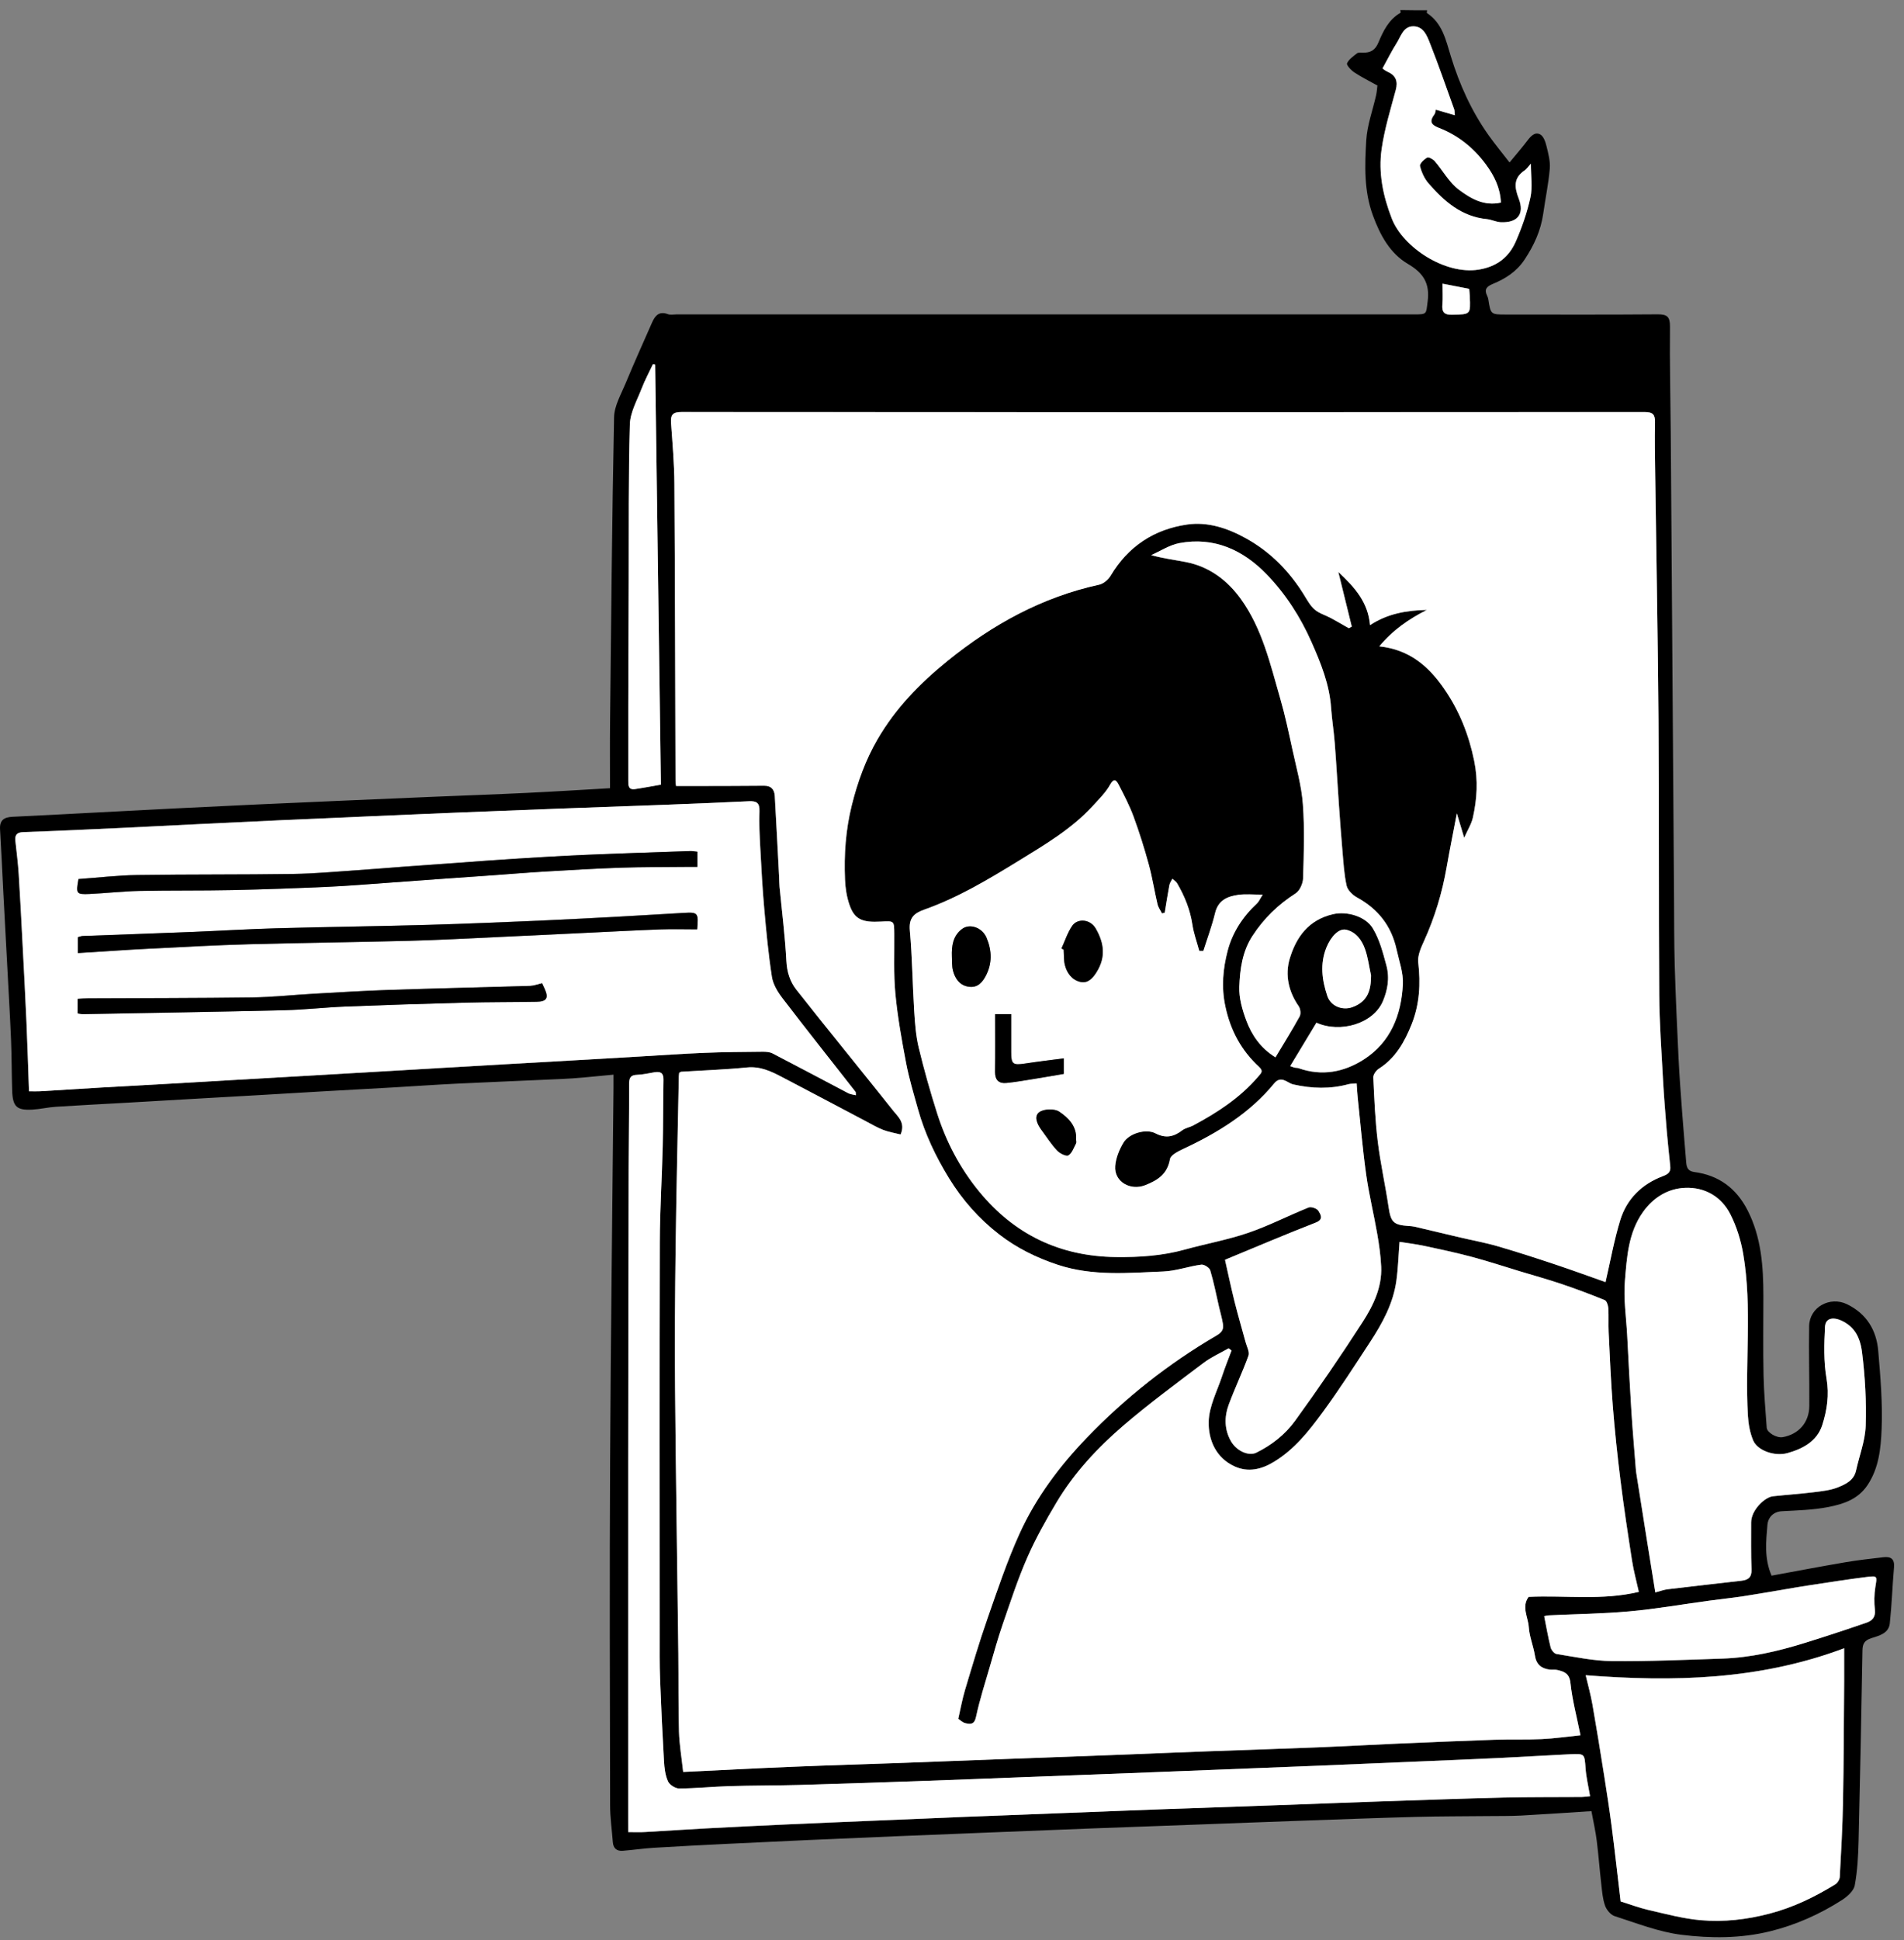
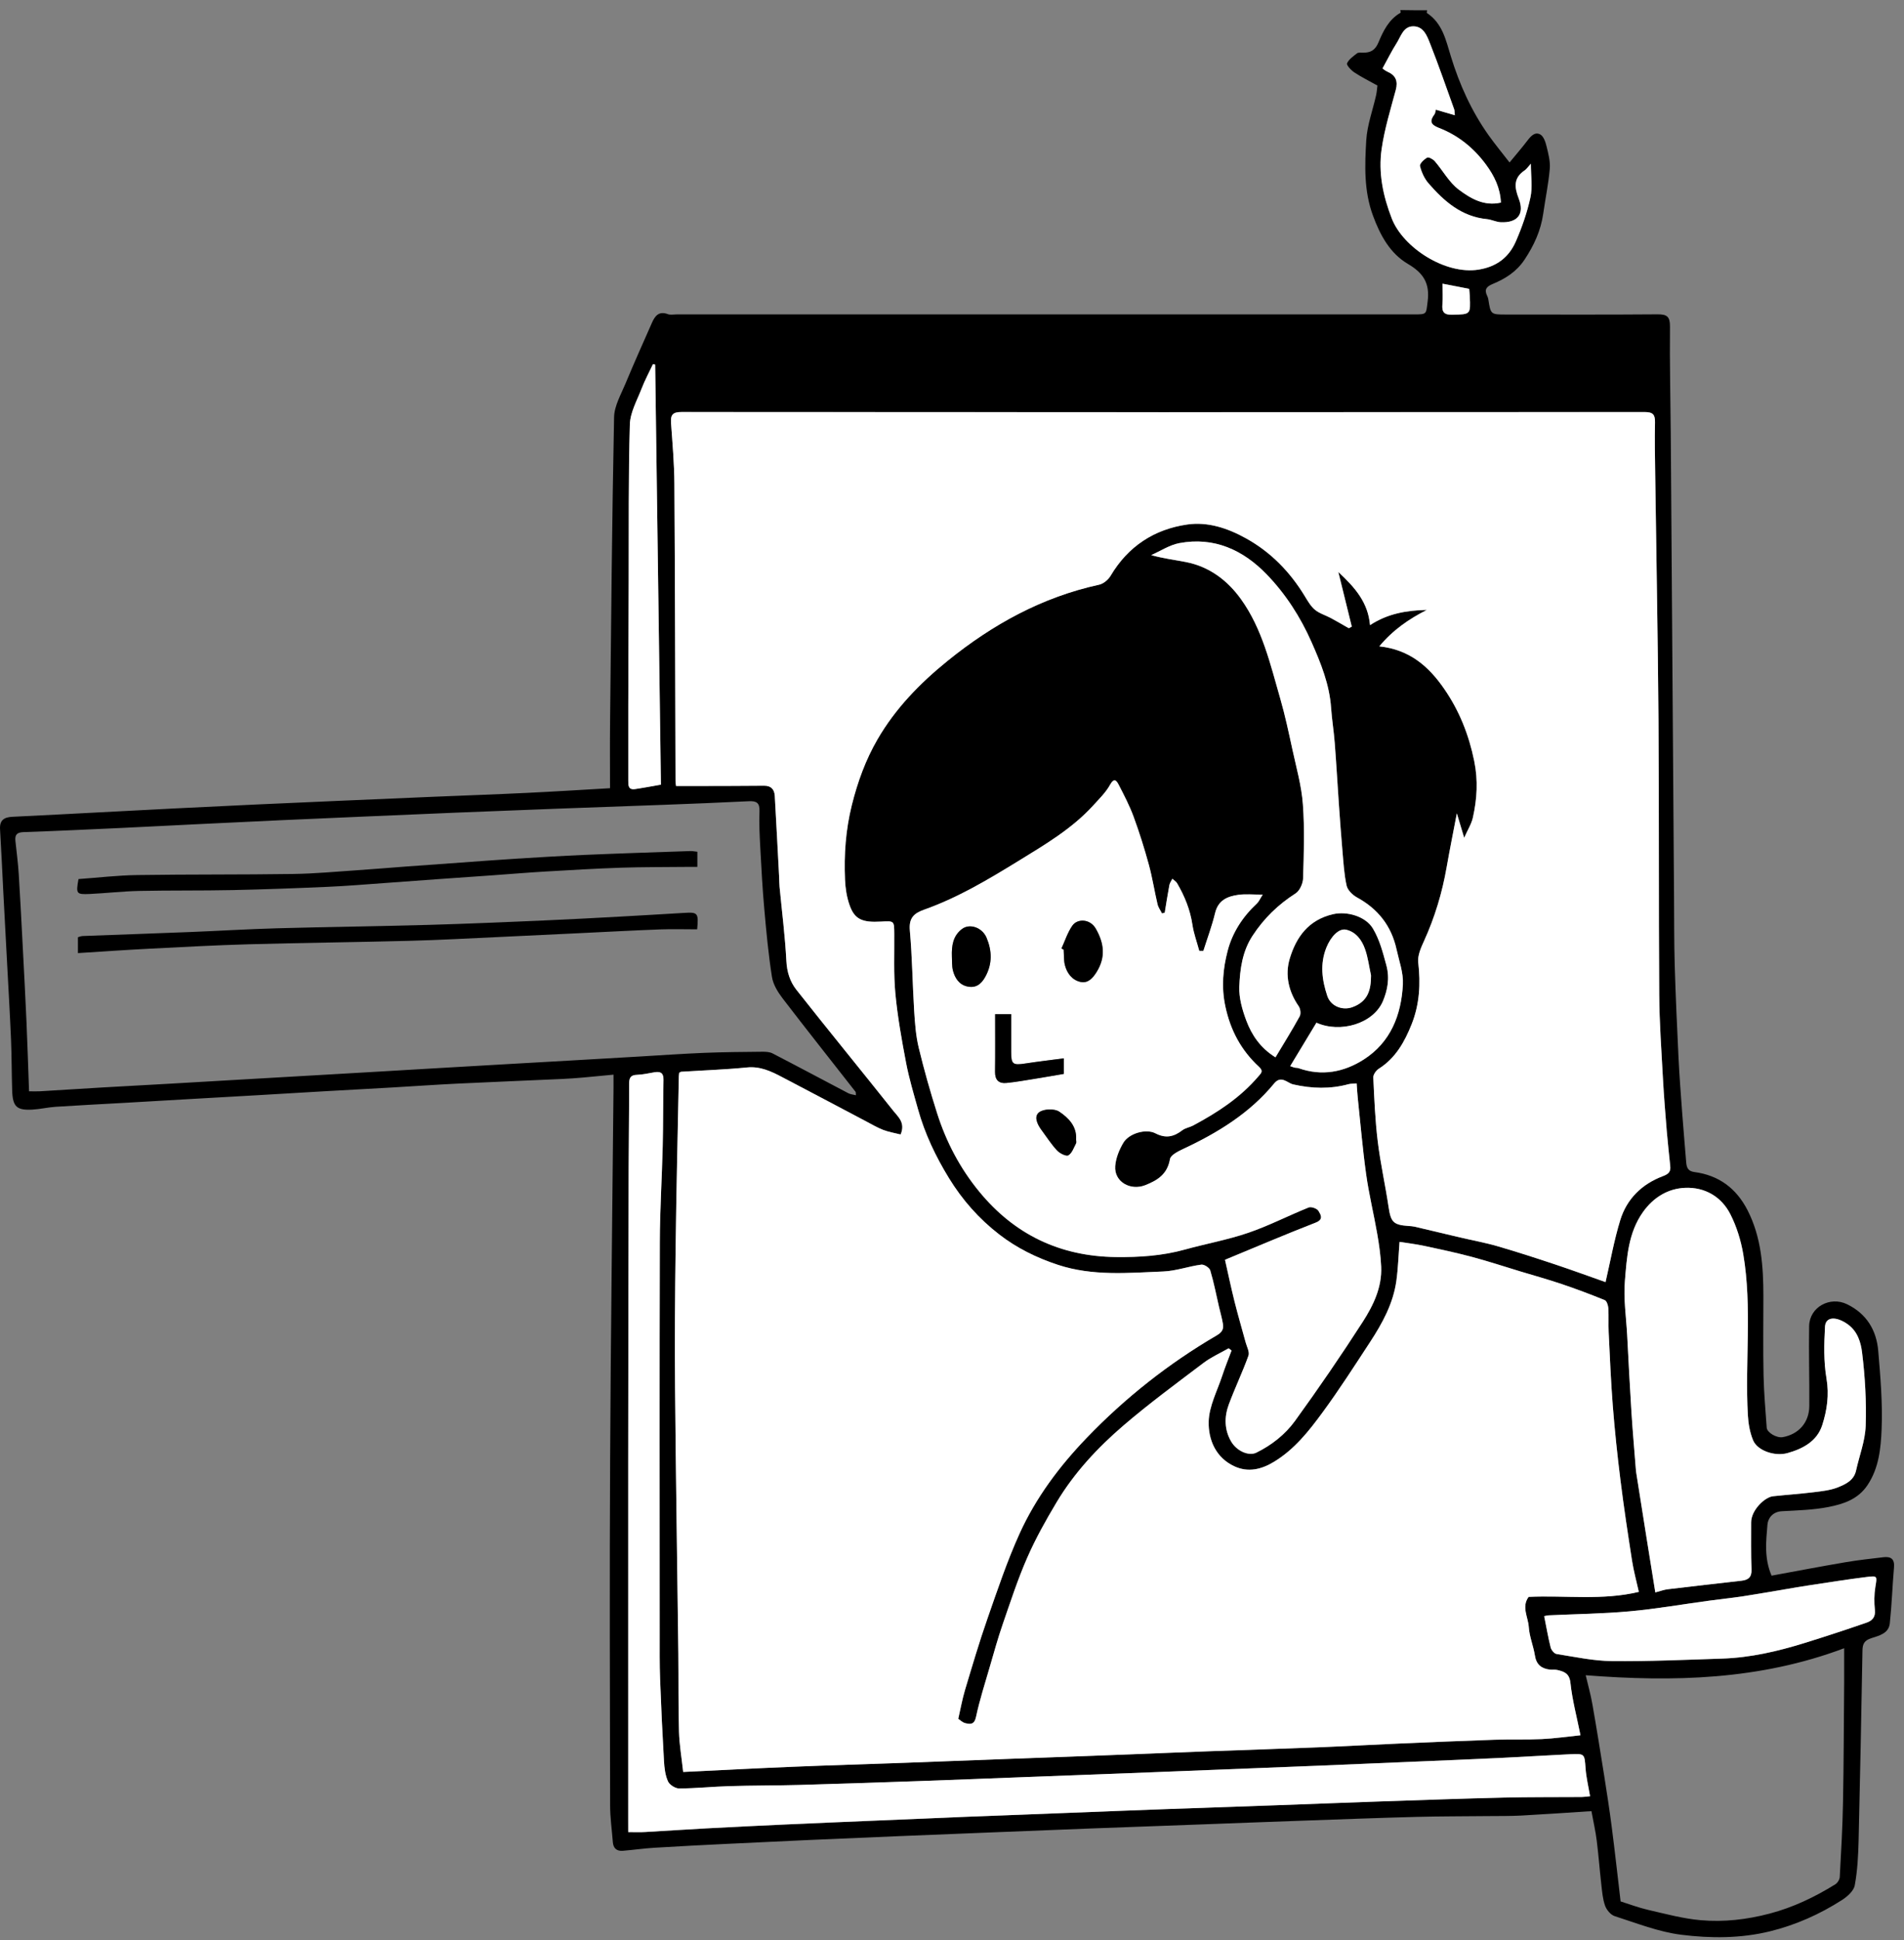
<svg xmlns="http://www.w3.org/2000/svg" width="108" height="110" viewBox="0 0 108 110" fill="none">
  <rect x="0" y="0" width="108" height="110" fill="#808080" stroke="none" />
  <g id="Group">
    <path id="Vector" d="M80.95 0.582C80.946 0.635 80.917 0.723 80.937 0.736C81.822 1.323 82.01 2.262 82.297 3.197C82.785 4.79 83.471 6.31 84.445 7.678C84.805 8.182 85.199 8.66 85.626 9.211C86.003 8.752 86.333 8.373 86.638 7.972C86.833 7.716 87.067 7.455 87.369 7.624C87.56 7.731 87.667 8.055 87.726 8.303C87.827 8.717 87.943 9.152 87.908 9.566C87.834 10.42 87.656 11.266 87.536 12.116C87.398 13.075 87.012 13.916 86.474 14.724C86.018 15.407 85.387 15.802 84.675 16.097C84.323 16.244 84.176 16.408 84.356 16.772C84.386 16.833 84.41 16.901 84.421 16.969C84.557 17.832 84.555 17.832 85.433 17.832C88.296 17.832 91.158 17.845 94.021 17.821C94.562 17.817 94.73 17.952 94.726 18.522C94.704 20.543 94.754 22.567 94.77 24.588C94.833 33.344 94.892 42.103 94.956 50.859C94.965 52.153 94.958 53.448 94.995 54.74C95.048 56.496 95.127 58.253 95.212 60.009C95.263 61.056 95.346 62.103 95.422 63.148C95.49 64.068 95.573 64.985 95.646 65.903C95.67 66.201 95.755 66.402 96.108 66.448C97.494 66.63 98.489 67.37 99.126 68.614C99.91 70.147 100.022 71.803 100.024 73.479C100.024 74.975 100.002 76.468 100.033 77.964C100.052 78.956 100.144 79.948 100.212 80.94C100.232 81.223 100.779 81.538 101.117 81.479C102.023 81.319 102.621 80.651 102.628 79.714C102.641 78.203 102.591 76.689 102.619 75.178C102.641 74.107 103.797 73.472 104.77 73.943C105.88 74.482 106.441 75.417 106.539 76.595C106.664 78.071 106.791 79.561 106.73 81.037C106.684 82.11 106.579 83.222 105.935 84.191C105.394 85.007 104.562 85.272 103.712 85.439C102.851 85.608 101.958 85.629 101.075 85.678C100.56 85.706 100.284 86.063 100.254 86.444C100.177 87.373 100.059 88.328 100.488 89.331C101.885 89.075 103.285 88.807 104.687 88.569C105.396 88.448 106.115 88.371 106.831 88.286C107.249 88.236 107.475 88.378 107.433 88.86C107.341 89.92 107.308 90.984 107.194 92.04C107.133 92.614 106.572 92.737 106.143 92.877C105.747 93.004 105.65 93.205 105.644 93.578C105.58 97.174 105.512 100.768 105.425 104.362C105.403 105.207 105.361 106.063 105.206 106.891C105.147 107.207 104.785 107.526 104.481 107.721C103.219 108.53 101.853 109.138 100.398 109.495C98.743 109.901 97.032 109.898 95.368 109.69C94.084 109.53 92.836 109.033 91.59 108.635C91.362 108.562 91.13 108.282 91.044 108.043C90.909 107.662 90.876 107.24 90.83 106.832C90.736 106.006 90.674 105.179 90.571 104.355C90.508 103.843 90.392 103.337 90.271 102.682C88.981 102.765 87.636 102.859 86.294 102.932C85.676 102.964 85.054 102.956 84.434 102.962C83.068 102.978 81.701 102.971 80.335 103.008C78.157 103.065 75.983 103.148 73.808 103.225C71.85 103.293 69.892 103.37 67.936 103.442C65.928 103.516 63.919 103.586 61.911 103.663C60.082 103.733 58.254 103.808 56.425 103.88C54.614 103.952 52.805 104.024 50.993 104.099C49.292 104.169 47.59 104.241 45.888 104.318C44.335 104.388 42.783 104.46 41.23 104.537C39.857 104.605 38.481 104.673 37.108 104.758C36.517 104.795 35.93 104.879 35.34 104.929C34.995 104.96 34.791 104.802 34.762 104.443C34.708 103.744 34.607 103.045 34.607 102.347C34.594 95.838 34.574 89.329 34.607 82.822C34.642 75.778 34.734 68.735 34.8 61.691C34.802 61.475 34.8 61.258 34.8 60.927C34.199 60.984 33.634 61.041 33.067 61.091C32.671 61.124 32.276 61.155 31.88 61.172C29.889 61.262 27.901 61.341 25.91 61.437C24.701 61.496 23.492 61.582 22.283 61.652C20.965 61.729 19.644 61.799 18.325 61.873C17.097 61.943 15.87 62.018 14.642 62.09C13.36 62.164 12.079 62.237 10.798 62.309C9.552 62.381 8.306 62.456 7.057 62.526C5.756 62.6 4.455 62.664 3.157 62.749C2.714 62.778 2.274 62.885 1.832 62.909C0.942 62.957 0.719 62.738 0.69 61.827C0.66 60.861 0.664 59.895 0.625 58.932C0.566 57.521 0.482 56.113 0.408 54.705C0.336 53.351 0.261 51.996 0.191 50.642C0.128 49.435 0.077 48.227 0.003 47.022C-0.03 46.498 0.233 46.33 0.706 46.308C2.386 46.229 4.068 46.137 5.747 46.05C7.156 45.977 8.562 45.901 9.97 45.831C11.49 45.754 13.01 45.681 14.53 45.611C16.177 45.535 17.824 45.465 19.471 45.392C21.173 45.318 22.874 45.246 24.576 45.173C26.348 45.099 28.12 45.038 29.892 44.952C31.442 44.878 32.993 44.779 34.602 44.687C34.602 43.443 34.592 42.171 34.605 40.901C34.666 35.151 34.716 29.4 34.832 23.653C34.846 23.005 35.229 22.354 35.489 21.726C35.965 20.578 36.475 19.444 36.977 18.307C37.147 17.917 37.369 17.619 37.879 17.81C38.023 17.865 38.203 17.825 38.367 17.825C52.314 17.825 66.261 17.825 80.207 17.825C80.961 17.825 80.886 17.814 80.981 17.081C81.11 16.069 80.744 15.482 79.864 14.965C78.847 14.367 78.291 13.346 77.877 12.221C77.36 10.815 77.413 9.378 77.498 7.948C77.551 7.089 77.866 6.248 78.057 5.396C78.098 5.206 78.112 5.011 78.131 4.849C77.663 4.588 77.222 4.371 76.817 4.102C76.635 3.981 76.366 3.688 76.408 3.592C76.508 3.362 76.76 3.191 76.973 3.024C77.045 2.967 77.185 2.985 77.292 2.987C77.726 2.996 78 2.862 78.19 2.407C78.46 1.758 78.777 1.101 79.441 0.725C79.461 0.714 79.434 0.624 79.43 0.571C79.929 0.582 80.44 0.582 80.95 0.582ZM91.071 72.688C91.344 71.512 91.552 70.314 91.909 69.16C92.279 67.962 93.14 67.127 94.316 66.683C94.638 66.562 94.774 66.435 94.741 66.115C94.675 65.456 94.599 64.797 94.544 64.136C94.463 63.146 94.382 62.156 94.327 61.164C94.242 59.574 94.124 57.981 94.115 56.391C94.08 51.196 94.111 46.001 94.073 40.806C94.04 36.154 93.951 31.503 93.887 26.849C93.874 25.883 93.854 24.917 93.876 23.951C93.887 23.506 93.76 23.36 93.296 23.36C75.083 23.371 56.87 23.371 38.656 23.358C38.148 23.358 38.032 23.528 38.063 23.984C38.144 25.136 38.247 26.288 38.253 27.44C38.288 33.053 38.297 38.669 38.317 44.282C38.317 44.365 38.334 44.451 38.348 44.56C38.812 44.56 39.248 44.562 39.684 44.56C40.903 44.556 42.123 44.556 43.343 44.545C43.753 44.541 43.928 44.762 43.948 45.13C44.035 46.645 44.112 48.163 44.193 49.678C44.204 49.878 44.2 50.079 44.219 50.279C44.353 51.678 44.532 53.073 44.605 54.475C44.638 55.103 44.813 55.658 45.172 56.111C46.99 58.415 48.851 60.684 50.678 62.984C50.947 63.321 51.368 63.654 51.085 64.317C50.766 64.236 50.424 64.182 50.104 64.061C49.776 63.936 49.471 63.755 49.158 63.59C47.553 62.745 45.952 61.893 44.344 61.054C43.729 60.732 43.12 60.443 42.371 60.517C41.133 60.64 39.887 60.682 38.643 60.761C38.613 60.763 38.582 60.791 38.527 60.818C38.521 60.874 38.505 60.942 38.505 61.012C38.442 64.228 38.365 67.443 38.324 70.66C38.288 73.338 38.267 76.019 38.291 78.698C38.334 83.715 38.416 88.733 38.477 93.751C38.494 95.227 38.472 96.705 38.514 98.179C38.534 98.908 38.661 99.633 38.751 100.459C40.857 100.358 42.905 100.249 44.951 100.165C47.073 100.078 49.195 100.016 51.315 99.94C53.236 99.87 55.157 99.795 57.078 99.723C59.051 99.648 61.022 99.578 62.995 99.504C64.844 99.434 66.69 99.355 68.538 99.287C70.602 99.21 72.667 99.147 74.73 99.064C76.25 99.002 77.768 98.917 79.285 98.851C81.114 98.772 82.945 98.694 84.774 98.632C85.665 98.602 86.561 98.637 87.453 98.595C88.177 98.56 88.898 98.455 89.649 98.378C89.439 97.331 89.183 96.379 89.08 95.411C89.023 94.868 88.725 94.769 88.335 94.677C88.197 94.644 88.044 94.675 87.899 94.655C87.431 94.596 87.144 94.368 87.065 93.862C86.979 93.317 86.752 92.789 86.717 92.244C86.679 91.679 86.29 91.096 86.708 90.533C88.797 90.437 90.891 90.75 92.959 90.249C92.82 89.624 92.663 89.055 92.573 88.477C92.339 86.968 92.111 85.459 91.92 83.943C91.745 82.533 91.596 81.118 91.482 79.703C91.373 78.314 91.316 76.919 91.248 75.529C91.226 75.073 91.257 74.615 91.228 74.162C91.217 74.002 91.138 73.755 91.025 73.709C90.214 73.378 89.395 73.071 88.565 72.791C87.799 72.532 87.017 72.316 86.241 72.081C85.33 71.805 84.426 71.507 83.506 71.262C82.61 71.023 81.703 70.826 80.799 70.636C80.282 70.526 79.756 70.465 79.386 70.406C79.327 71.177 79.305 71.897 79.207 72.607C79.029 73.899 78.412 75.02 77.711 76.091C76.828 77.441 75.957 78.799 75.004 80.095C74.233 81.144 73.42 82.171 72.266 82.874C71.537 83.319 70.796 83.479 70.043 83.141C68.97 82.66 68.528 81.628 68.56 80.581C68.587 79.716 69.042 78.86 69.325 78.006C69.485 77.519 69.68 77.044 69.857 76.565C69.802 76.523 69.748 76.481 69.691 76.44C69.213 76.713 68.701 76.939 68.267 77.268C66.732 78.428 65.179 79.572 63.72 80.822C62.257 82.079 60.937 83.496 59.936 85.165C59.325 86.184 58.74 87.228 58.265 88.317C57.728 89.541 57.314 90.82 56.876 92.086C56.605 92.87 56.383 93.674 56.151 94.471C55.875 95.422 55.569 96.368 55.363 97.336C55.266 97.785 55.036 97.763 54.749 97.691C54.587 97.651 54.452 97.509 54.355 97.447C54.487 96.88 54.581 96.341 54.736 95.818C55.144 94.462 55.542 93.102 56.011 91.764C56.578 90.141 57.126 88.501 57.835 86.939C58.76 84.905 60.089 83.131 61.646 81.51C63.834 79.237 66.281 77.305 68.996 75.719C69.353 75.511 69.415 75.336 69.362 75.025C69.309 74.71 69.217 74.401 69.145 74.09C68.985 73.4 68.852 72.701 68.648 72.022C68.602 71.869 68.3 71.676 68.142 71.696C67.417 71.792 66.708 72.055 65.985 72.084C63.987 72.165 61.986 72.355 60.019 71.711C58.799 71.31 57.68 70.761 56.67 69.979C55.527 69.094 54.583 68.025 53.83 66.797C53.076 65.568 52.456 64.273 52.069 62.878C51.826 62.007 51.563 61.135 51.394 60.248C51.147 58.949 50.91 57.642 50.788 56.326C50.682 55.204 50.737 54.068 50.726 52.94C50.72 52.204 50.724 52.204 49.975 52.248C48.9 52.311 48.468 52.116 48.186 51.301C48.028 50.85 47.953 50.353 47.932 49.873C47.87 48.448 47.969 47.044 48.319 45.64C48.645 44.328 49.099 43.082 49.771 41.921C50.788 40.165 52.176 38.739 53.751 37.464C56.307 35.397 59.11 33.853 62.347 33.147C62.592 33.095 62.864 32.867 62.995 32.644C63.985 30.973 65.47 30.005 67.345 29.735C68.506 29.569 69.629 29.939 70.672 30.517C72.091 31.303 73.168 32.416 74.005 33.787C74.176 34.065 74.347 34.37 74.59 34.571C74.844 34.781 75.19 34.878 75.488 35.038C75.832 35.221 76.169 35.423 76.508 35.616C76.565 35.585 76.62 35.554 76.677 35.524C76.434 34.54 76.191 33.557 75.913 32.425C76.874 33.323 77.601 34.155 77.711 35.441C78.718 34.779 79.802 34.602 80.932 34.578C79.918 35.094 79.014 35.71 78.239 36.643C79.954 36.825 81.042 37.782 81.92 39.054C82.779 40.298 83.315 41.652 83.622 43.145C83.847 44.247 83.782 45.289 83.547 46.347C83.464 46.718 83.247 47.057 83.052 47.495C82.899 46.989 82.785 46.608 82.636 46.111C82.422 47.234 82.227 48.196 82.058 49.162C81.804 50.616 81.384 52.013 80.77 53.358C80.597 53.737 80.402 54.179 80.446 54.565C80.586 55.769 80.521 56.937 80.074 58.062C79.675 59.063 79.161 59.987 78.206 60.592C78.055 60.688 77.888 60.923 77.897 61.085C77.954 62.296 78.004 63.509 78.149 64.709C78.3 65.951 78.578 67.178 78.762 68.417C78.891 69.285 79.029 69.447 79.91 69.506C80.019 69.512 80.129 69.519 80.236 69.543C81.101 69.745 81.964 69.953 82.827 70.156C83.537 70.323 84.257 70.452 84.956 70.656C86.057 70.975 87.148 71.33 88.234 71.692C89.213 72.02 90.184 72.377 91.071 72.688ZM48.551 62.094C48.538 61.967 48.547 61.921 48.529 61.899C47.143 60.128 45.744 58.367 44.375 56.58C44.108 56.229 43.851 55.802 43.786 55.379C43.586 54.103 43.466 52.813 43.352 51.525C43.249 50.375 43.188 49.221 43.126 48.069C43.089 47.377 43.052 46.682 43.08 45.992C43.1 45.511 42.905 45.403 42.474 45.425C40.864 45.506 39.254 45.568 37.645 45.629C35.617 45.706 33.586 45.773 31.558 45.85C29.692 45.92 27.824 45.992 25.958 46.069C24.256 46.139 22.557 46.214 20.855 46.286C19.191 46.358 17.524 46.431 15.859 46.505C14.324 46.575 12.789 46.65 11.256 46.724C9.793 46.794 8.332 46.873 6.869 46.941C5.02 47.026 3.174 47.114 1.326 47.177C0.955 47.191 0.839 47.333 0.874 47.672C0.94 48.299 1.023 48.923 1.063 49.551C1.148 50.888 1.214 52.226 1.284 53.562C1.361 55.025 1.439 56.485 1.503 57.948C1.56 59.243 1.599 60.539 1.648 61.871C1.952 61.871 2.114 61.88 2.274 61.869C3.448 61.799 4.622 61.722 5.796 61.654C7.114 61.578 8.435 61.507 9.753 61.433C10.999 61.363 12.243 61.288 13.49 61.216C14.755 61.142 16.019 61.069 17.285 60.997C18.549 60.925 19.815 60.853 21.078 60.778C22.322 60.706 23.564 60.631 24.808 60.559C26.072 60.485 27.333 60.412 28.597 60.34C29.881 60.266 31.162 60.196 32.445 60.121C33.707 60.049 34.968 59.974 36.23 59.902C37.474 59.83 38.72 59.74 39.964 59.69C41.057 59.646 42.15 59.639 43.242 59.628C43.437 59.626 43.661 59.637 43.827 59.725C45.264 60.467 46.69 61.231 48.124 61.983C48.24 62.044 48.387 62.053 48.551 62.094ZM76.953 61.424C76.776 61.44 76.633 61.433 76.502 61.468C75.453 61.755 74.415 61.724 73.352 61.483C73.024 61.409 72.674 60.944 72.275 61.429C70.882 63.124 69.064 64.232 67.104 65.147C66.819 65.279 66.403 65.489 66.364 65.719C66.219 66.56 65.683 66.91 64.966 67.195C64.119 67.53 63.19 67.007 63.258 66.111C63.293 65.656 63.486 65.18 63.725 64.784C64.038 64.263 64.997 63.974 65.54 64.256C66.129 64.56 66.581 64.451 67.064 64.083C67.24 63.949 67.487 63.914 67.686 63.809C69.058 63.075 70.347 62.239 71.37 61.039C71.543 60.837 71.677 60.732 71.416 60.489C70.407 59.556 69.796 58.43 69.504 57.053C69.272 55.958 69.371 54.926 69.636 53.908C69.905 52.87 70.496 51.969 71.296 51.225C71.408 51.122 71.469 50.966 71.624 50.723C71.073 50.723 70.654 50.679 70.249 50.734C69.625 50.82 69.097 51.039 68.922 51.77C68.749 52.495 68.484 53.198 68.258 53.912C68.181 53.912 68.103 53.912 68.026 53.912C67.892 53.419 67.713 52.935 67.638 52.434C67.511 51.58 67.196 50.809 66.767 50.075C66.708 49.974 66.589 49.908 66.499 49.825C66.443 49.941 66.355 50.053 66.331 50.178C66.232 50.699 66.153 51.225 66.066 51.748C66.016 51.761 65.965 51.775 65.912 51.79C65.825 51.617 65.702 51.453 65.659 51.271C65.483 50.526 65.367 49.764 65.166 49.028C64.916 48.115 64.631 47.206 64.305 46.317C64.077 45.695 63.766 45.099 63.462 44.508C63.346 44.282 63.206 44.059 62.965 44.497C62.726 44.928 62.354 45.292 62.014 45.664C60.803 46.996 59.266 47.894 57.757 48.822C56.046 49.873 54.32 50.903 52.417 51.577C51.828 51.785 51.547 52.061 51.609 52.758C51.745 54.271 51.758 55.793 51.854 57.311C51.898 58.012 51.95 58.722 52.112 59.401C52.415 60.653 52.767 61.897 53.159 63.128C53.674 64.747 54.458 66.236 55.538 67.552C57.542 69.999 60.131 71.234 63.3 71.271C64.625 71.286 65.928 71.203 67.211 70.846C68.405 70.515 69.636 70.294 70.805 69.896C71.975 69.495 73.083 68.919 74.233 68.459C74.377 68.402 74.71 68.52 74.787 68.654C74.899 68.849 75.111 69.133 74.629 69.32C72.912 69.985 71.219 70.71 69.485 71.427C69.653 72.173 69.824 72.99 70.028 73.801C70.221 74.574 70.448 75.338 70.656 76.107C70.724 76.359 70.891 76.656 70.816 76.862C70.479 77.8 70.045 78.7 69.699 79.633C69.441 80.332 69.445 81.056 69.829 81.72C70.15 82.276 70.836 82.568 71.259 82.362C72.132 81.935 72.899 81.33 73.457 80.559C74.787 78.724 76.07 76.852 77.297 74.946C77.897 74.013 78.396 72.986 78.344 71.819C78.315 71.194 78.228 70.57 78.12 69.955C77.925 68.829 77.652 67.714 77.492 66.584C77.29 65.139 77.168 63.684 77.014 62.232C76.986 61.978 76.975 61.726 76.953 61.424ZM35.634 103.869C36.006 103.869 36.295 103.882 36.584 103.867C37.736 103.803 38.889 103.722 40.041 103.661C41.521 103.582 42.999 103.51 44.48 103.442C46.199 103.363 47.918 103.295 49.638 103.221C51.355 103.148 53.072 103.072 54.787 103.004C56.688 102.927 58.591 102.857 60.494 102.785C62.378 102.713 64.261 102.636 66.145 102.568C68.245 102.491 70.347 102.423 72.45 102.347C74.426 102.277 76.399 102.198 78.374 102.13C80.676 102.051 82.98 101.968 85.282 101.915C86.758 101.88 88.234 101.893 89.71 101.882C89.849 101.882 89.989 101.858 90.19 101.839C90.096 101.28 89.973 100.772 89.934 100.257C89.873 99.432 89.897 99.419 89.043 99.458C87.742 99.519 86.441 99.605 85.14 99.666C83.438 99.747 81.736 99.815 80.034 99.887C78.296 99.962 76.557 100.034 74.82 100.106C72.971 100.181 71.125 100.253 69.277 100.325C67.43 100.398 65.584 100.472 63.738 100.542C61.78 100.617 59.824 100.689 57.866 100.763C55.945 100.836 54.025 100.912 52.104 100.98C49.841 101.059 47.577 101.136 45.314 101.199C44.002 101.236 42.691 101.228 41.379 101.265C40.426 101.293 39.475 101.394 38.523 101.398C38.304 101.401 37.973 101.19 37.885 100.993C37.73 100.645 37.682 100.235 37.66 99.848C37.57 98.295 37.496 96.742 37.439 95.189C37.408 94.353 37.417 93.514 37.417 92.675C37.415 85.257 37.404 77.837 37.423 70.419C37.428 68.61 37.544 66.803 37.588 64.994C37.618 63.737 37.605 62.48 37.631 61.223C37.64 60.844 37.474 60.739 37.134 60.791C36.801 60.844 36.468 60.927 36.133 60.938C35.768 60.949 35.682 61.107 35.682 61.446C35.687 63.032 35.658 64.617 35.656 66.203C35.645 71.781 35.634 77.357 35.63 82.936C35.625 89.699 35.63 96.46 35.63 103.223C35.634 103.42 35.634 103.617 35.634 103.869ZM91.925 107.8C92.42 107.956 92.95 108.157 93.495 108.282C94.481 108.508 95.468 108.777 96.469 108.865C97.781 108.978 99.082 108.832 100.379 108.49C101.726 108.135 102.939 107.551 104.104 106.83C104.229 106.753 104.347 106.561 104.356 106.414C104.433 105.006 104.514 103.597 104.54 102.189C104.584 99.913 104.586 97.636 104.606 95.36C104.61 94.767 104.606 94.173 104.606 93.446C99.794 95.255 94.914 95.362 89.945 94.977C90.076 95.535 90.23 96.076 90.326 96.63C90.562 97.971 90.777 99.316 90.992 100.66C91.145 101.635 91.298 102.61 91.423 103.589C91.601 104.96 91.752 106.335 91.925 107.8ZM93.894 90.281C94.165 90.211 94.382 90.126 94.605 90.1C96.001 89.931 97.396 89.775 98.793 89.615C99.163 89.574 99.369 89.423 99.351 88.989C99.319 88.098 99.334 87.206 99.332 86.313C99.329 85.616 100.1 84.878 100.569 84.828C101.34 84.745 102.115 84.694 102.886 84.598C103.346 84.541 103.826 84.491 104.251 84.322C104.689 84.147 105.16 83.932 105.282 83.371C105.468 82.526 105.799 81.687 105.828 80.84C105.874 79.456 105.793 78.056 105.624 76.681C105.556 76.122 105.376 75.487 104.818 75.084C104.172 74.618 103.554 74.633 103.521 75.209C103.467 76.186 103.44 77.189 103.605 78.146C103.765 79.079 103.635 79.948 103.364 80.794C103.07 81.705 102.273 82.134 101.397 82.379C100.672 82.583 99.684 82.244 99.441 81.652C99.26 81.214 99.174 80.717 99.146 80.24C98.972 77.195 99.397 74.131 98.883 71.1C98.751 70.327 98.508 69.541 98.156 68.844C97.647 67.844 96.706 67.302 95.598 67.342C94.616 67.379 93.788 67.885 93.197 68.713C92.361 69.887 92.282 71.275 92.17 72.62C92.085 73.636 92.245 74.672 92.299 75.7C92.376 77.147 92.448 78.593 92.54 80.04C92.61 81.142 92.709 82.241 92.794 83.341C92.799 83.396 92.805 83.45 92.814 83.503C93.013 84.76 93.21 86.017 93.412 87.274C93.567 88.266 93.729 89.256 93.894 90.281ZM73.184 60.443C73.341 60.498 73.39 60.52 73.442 60.531C73.514 60.546 73.591 60.537 73.659 60.561C74.975 61.026 76.226 60.793 77.356 60.071C78.887 59.092 79.487 57.541 79.579 55.811C79.614 55.158 79.364 54.486 79.22 53.827C78.931 52.502 78.175 51.536 76.979 50.883C76.73 50.747 76.447 50.474 76.388 50.215C76.243 49.569 76.208 48.899 76.149 48.235C76.073 47.355 76.009 46.474 75.948 45.594C75.867 44.44 75.803 43.283 75.713 42.129C75.663 41.465 75.553 40.809 75.507 40.145C75.415 38.809 74.925 37.6 74.393 36.398C73.762 34.976 72.927 33.677 71.854 32.567C70.514 31.181 68.876 30.427 66.903 30.793C66.346 30.896 65.834 31.24 65.302 31.474C66.004 31.667 66.642 31.744 67.27 31.866C68.609 32.125 69.636 32.915 70.4 33.977C71.605 35.655 72.06 37.663 72.623 39.611C72.899 40.563 73.105 41.538 73.315 42.508C73.536 43.535 73.83 44.56 73.906 45.6C74.009 46.996 73.959 48.404 73.918 49.806C73.909 50.101 73.722 50.509 73.486 50.657C72.496 51.288 71.695 52.072 71.053 53.053C70.472 53.941 70.339 54.946 70.299 55.94C70.275 56.575 70.468 57.25 70.696 57.859C71.005 58.684 71.497 59.416 72.352 59.946C72.827 59.151 73.298 58.397 73.725 57.622C73.804 57.48 73.769 57.193 73.67 57.053C73.094 56.223 72.882 55.283 73.16 54.354C73.525 53.13 74.224 52.149 75.626 51.829C76.399 51.654 77.459 51.941 77.879 52.644C78.263 53.286 78.44 53.991 78.637 54.714C78.845 55.471 78.701 56.148 78.451 56.75C77.914 58.04 76.031 58.592 74.675 57.983C74.183 58.792 73.692 59.604 73.184 60.443ZM82.522 6.533C82.503 6.342 82.509 6.268 82.487 6.202C82.038 4.96 81.609 3.71 81.123 2.481C80.95 2.043 80.755 1.487 80.159 1.491C79.599 1.496 79.463 2.063 79.22 2.444C78.933 2.893 78.696 3.377 78.42 3.879C78.447 3.896 78.567 4.006 78.707 4.067C79.178 4.271 79.303 4.61 79.174 5.092C78.876 6.202 78.534 7.313 78.37 8.445C78.177 9.794 78.447 11.108 78.948 12.392C79.59 14.036 81.979 15.583 83.865 15.285C84.903 15.12 85.593 14.579 85.985 13.679C86.335 12.88 86.627 12.039 86.811 11.187C86.936 10.609 86.835 9.982 86.835 9.279C86.671 9.459 86.596 9.582 86.489 9.654C85.847 10.083 85.893 10.596 86.147 11.257C86.489 12.142 86.073 12.641 85.124 12.597C84.862 12.584 84.608 12.448 84.343 12.422C82.906 12.282 81.914 11.413 81.029 10.392C80.794 10.123 80.632 9.759 80.545 9.411C80.514 9.286 80.773 9.034 80.952 8.933C81.035 8.887 81.287 9.023 81.388 9.141C81.848 9.676 82.201 10.342 82.748 10.751C83.405 11.244 84.169 11.706 85.135 11.485C85.098 10.65 84.759 9.967 84.29 9.33C83.594 8.381 82.704 7.665 81.609 7.245C81.132 7.061 81.088 6.851 81.368 6.478C81.408 6.428 81.41 6.349 81.447 6.218C81.8 6.325 82.124 6.419 82.522 6.533ZM87.59 91.628C87.715 92.252 87.814 92.831 87.956 93.398C87.993 93.547 88.162 93.753 88.293 93.772C89.336 93.937 90.385 94.164 91.434 94.175C93.517 94.195 95.602 94.099 97.687 94.033C99.288 93.981 100.834 93.621 102.356 93.15C103.537 92.785 104.709 92.397 105.878 91.994C106.182 91.889 106.393 91.69 106.349 91.282C106.303 90.851 106.305 90.402 106.375 89.975C106.476 89.357 106.504 89.329 105.893 89.405C104.792 89.541 103.694 89.716 102.595 89.883C102.137 89.951 101.68 90.034 101.222 90.111C100.427 90.244 99.634 90.384 98.839 90.505C98.199 90.601 97.555 90.667 96.914 90.754C95.424 90.956 93.942 91.219 92.448 91.352C90.917 91.49 89.375 91.508 87.84 91.58C87.77 91.582 87.7 91.606 87.59 91.628ZM37.163 20.672C37.121 20.664 37.082 20.653 37.04 20.644C36.823 21.104 36.58 21.551 36.398 22.024C36.14 22.694 35.748 23.377 35.728 24.065C35.643 27.015 35.673 29.97 35.663 32.922C35.654 35.309 35.643 37.699 35.638 40.086C35.634 41.472 35.636 42.856 35.638 44.243C35.638 44.505 35.625 44.794 36.022 44.738C36.477 44.672 36.928 44.584 37.491 44.486C37.38 36.56 37.27 28.616 37.163 20.672ZM77.768 55.298C77.658 54.799 77.597 54.282 77.428 53.805C77.249 53.297 76.918 52.839 76.362 52.71C75.943 52.613 75.483 53.11 75.236 53.726C74.866 54.65 74.988 55.561 75.288 56.461C75.488 57.061 76.162 57.3 76.712 57.101C77.588 56.783 77.77 56.133 77.768 55.298ZM83.337 16.378C82.829 16.279 82.352 16.185 81.824 16.082C81.824 16.533 81.85 16.897 81.817 17.254C81.778 17.7 81.925 17.856 82.391 17.843C83.418 17.814 83.418 17.841 83.37 16.791C83.364 16.651 83.348 16.511 83.337 16.378Z" fill="black" />
    <path id="Vector_2" d="M91.071 72.688C90.181 72.375 89.213 72.02 88.234 71.694C87.146 71.332 86.055 70.978 84.956 70.658C84.257 70.454 83.537 70.325 82.827 70.158C81.962 69.955 81.099 69.749 80.236 69.545C80.131 69.521 80.019 69.517 79.91 69.508C79.029 69.449 78.891 69.287 78.762 68.419C78.578 67.18 78.3 65.956 78.149 64.712C78.002 63.511 77.952 62.296 77.897 61.087C77.89 60.925 78.055 60.69 78.206 60.594C79.161 59.99 79.675 59.068 80.074 58.064C80.521 56.937 80.586 55.771 80.446 54.567C80.4 54.181 80.597 53.737 80.77 53.36C81.384 52.015 81.804 50.618 82.058 49.164C82.227 48.198 82.422 47.236 82.636 46.113C82.785 46.61 82.899 46.991 83.052 47.497C83.247 47.057 83.466 46.717 83.547 46.349C83.782 45.294 83.847 44.249 83.622 43.148C83.317 41.654 82.779 40.3 81.92 39.056C81.042 37.782 79.954 36.827 78.239 36.645C79.014 35.712 79.921 35.096 80.933 34.58C79.805 34.604 78.718 34.781 77.711 35.443C77.599 34.157 76.874 33.325 75.913 32.427C76.191 33.559 76.434 34.542 76.677 35.526C76.62 35.556 76.565 35.587 76.508 35.618C76.169 35.425 75.832 35.224 75.488 35.04C75.19 34.88 74.842 34.783 74.59 34.573C74.344 34.369 74.174 34.067 74.005 33.789C73.168 32.418 72.089 31.305 70.672 30.519C69.627 29.939 68.504 29.571 67.345 29.737C65.47 30.007 63.985 30.975 62.995 32.646C62.864 32.867 62.592 33.095 62.347 33.15C59.11 33.855 56.307 35.399 53.751 37.466C52.176 38.741 50.788 40.167 49.771 41.923C49.099 43.084 48.646 44.33 48.319 45.642C47.969 47.046 47.87 48.45 47.932 49.876C47.951 50.355 48.028 50.852 48.186 51.303C48.468 52.118 48.9 52.313 49.975 52.25C50.726 52.206 50.72 52.206 50.726 52.942C50.737 54.072 50.682 55.209 50.788 56.328C50.912 57.642 51.147 58.949 51.394 60.25C51.563 61.137 51.826 62.009 52.069 62.88C52.456 64.276 53.076 65.57 53.83 66.799C54.583 68.027 55.527 69.096 56.67 69.981C57.68 70.763 58.799 71.312 60.019 71.713C61.986 72.357 63.99 72.167 65.985 72.086C66.708 72.057 67.419 71.794 68.142 71.698C68.3 71.676 68.602 71.871 68.648 72.024C68.852 72.701 68.985 73.4 69.145 74.092C69.218 74.403 69.309 74.712 69.362 75.027C69.415 75.338 69.353 75.513 68.996 75.721C66.283 77.309 63.834 79.239 61.646 81.512C60.087 83.133 58.76 84.907 57.835 86.941C57.126 88.503 56.578 90.143 56.011 91.766C55.544 93.102 55.144 94.462 54.736 95.82C54.581 96.341 54.484 96.882 54.355 97.45C54.452 97.511 54.587 97.653 54.749 97.693C55.039 97.763 55.269 97.785 55.363 97.338C55.569 96.372 55.875 95.426 56.151 94.473C56.383 93.676 56.605 92.872 56.876 92.088C57.314 90.822 57.728 89.543 58.265 88.319C58.74 87.233 59.325 86.188 59.936 85.167C60.934 83.501 62.255 82.081 63.72 80.824C65.179 79.572 66.734 78.43 68.267 77.27C68.703 76.941 69.215 76.716 69.691 76.442C69.745 76.483 69.8 76.525 69.857 76.567C69.677 77.046 69.485 77.522 69.325 78.008C69.042 78.862 68.587 79.718 68.56 80.583C68.53 81.632 68.972 82.664 70.043 83.144C70.794 83.481 71.537 83.321 72.266 82.876C73.422 82.173 74.233 81.148 75.004 80.097C75.957 78.801 76.828 77.443 77.711 76.094C78.412 75.023 79.029 73.901 79.207 72.609C79.305 71.9 79.325 71.181 79.386 70.408C79.756 70.467 80.282 70.528 80.799 70.638C81.706 70.831 82.612 71.026 83.506 71.264C84.426 71.51 85.33 71.808 86.241 72.084C87.017 72.318 87.799 72.535 88.565 72.793C89.395 73.073 90.214 73.38 91.025 73.711C91.138 73.757 91.217 74.004 91.228 74.164C91.257 74.618 91.226 75.075 91.248 75.531C91.316 76.924 91.373 78.317 91.482 79.705C91.594 81.122 91.743 82.537 91.92 83.945C92.109 85.461 92.337 86.97 92.573 88.479C92.663 89.057 92.82 89.626 92.959 90.251C90.889 90.75 88.797 90.439 86.708 90.535C86.292 91.098 86.682 91.681 86.717 92.246C86.752 92.791 86.979 93.319 87.065 93.864C87.144 94.37 87.431 94.598 87.899 94.657C88.044 94.675 88.195 94.646 88.335 94.679C88.723 94.771 89.021 94.867 89.08 95.413C89.183 96.381 89.439 97.334 89.649 98.38C88.9 98.457 88.177 98.564 87.453 98.597C86.561 98.639 85.665 98.604 84.774 98.634C82.943 98.696 81.114 98.775 79.285 98.853C77.768 98.919 76.248 99.007 74.73 99.066C72.667 99.149 70.604 99.213 68.538 99.289C66.69 99.357 64.844 99.436 62.995 99.506C61.022 99.581 59.051 99.653 57.078 99.725C55.157 99.797 53.236 99.872 51.315 99.942C49.193 100.019 47.071 100.08 44.951 100.168C42.903 100.251 40.858 100.36 38.751 100.461C38.661 99.635 38.536 98.91 38.514 98.181C38.472 96.705 38.494 95.229 38.477 93.753C38.416 88.735 38.334 83.717 38.291 78.7C38.267 76.021 38.288 73.341 38.324 70.662C38.365 67.447 38.442 64.232 38.505 61.014C38.508 60.944 38.521 60.877 38.527 60.82C38.58 60.793 38.61 60.765 38.643 60.763C39.885 60.684 41.133 60.642 42.371 60.52C43.12 60.445 43.729 60.734 44.344 61.056C45.952 61.895 47.555 62.747 49.158 63.592C49.469 63.757 49.776 63.938 50.104 64.063C50.422 64.184 50.763 64.238 51.085 64.32C51.368 63.656 50.947 63.323 50.678 62.986C48.851 60.688 46.99 58.419 45.172 56.113C44.813 55.657 44.635 55.106 44.605 54.477C44.532 53.075 44.353 51.68 44.219 50.281C44.2 50.081 44.204 49.88 44.193 49.681C44.112 48.165 44.035 46.647 43.948 45.132C43.926 44.766 43.751 44.545 43.343 44.547C42.123 44.56 40.904 44.558 39.684 44.562C39.248 44.565 38.812 44.562 38.348 44.562C38.334 44.451 38.317 44.367 38.317 44.284C38.297 38.671 38.291 33.055 38.253 27.442C38.247 26.29 38.144 25.136 38.063 23.986C38.03 23.53 38.148 23.357 38.656 23.36C56.87 23.373 75.083 23.373 93.296 23.362C93.762 23.362 93.887 23.509 93.876 23.953C93.854 24.919 93.874 25.885 93.887 26.851C93.948 31.503 94.04 36.154 94.073 40.808C94.111 46.003 94.08 51.198 94.115 56.393C94.126 57.986 94.242 59.576 94.327 61.166C94.382 62.158 94.463 63.148 94.544 64.138C94.599 64.799 94.675 65.458 94.741 66.118C94.774 66.439 94.638 66.564 94.316 66.685C93.14 67.127 92.282 67.962 91.909 69.162C91.555 70.314 91.344 71.514 91.071 72.688Z" fill="white" />
-     <path id="Vector_3" d="M48.551 62.094C48.389 62.053 48.24 62.044 48.122 61.983C46.69 61.231 45.262 60.469 43.825 59.725C43.656 59.637 43.435 59.626 43.24 59.628C42.147 59.639 41.052 59.644 39.962 59.69C38.715 59.74 37.471 59.83 36.227 59.902C34.966 59.974 33.705 60.049 32.443 60.121C31.16 60.196 29.878 60.268 28.595 60.34C27.331 60.412 26.067 60.485 24.806 60.559C23.562 60.631 22.32 60.706 21.076 60.778C19.812 60.853 18.547 60.925 17.283 60.997C16.017 61.069 14.753 61.144 13.487 61.216C12.241 61.288 10.997 61.363 9.751 61.433C8.433 61.507 7.112 61.578 5.793 61.654C4.62 61.722 3.446 61.799 2.272 61.869C2.112 61.878 1.95 61.871 1.645 61.871C1.597 60.537 1.558 59.243 1.501 57.949C1.437 56.486 1.358 55.025 1.282 53.562C1.212 52.224 1.146 50.888 1.061 49.551C1.021 48.923 0.938 48.299 0.872 47.672C0.837 47.335 0.953 47.191 1.323 47.177C3.172 47.114 5.018 47.026 6.867 46.941C8.33 46.873 9.79 46.794 11.254 46.724C12.789 46.65 14.324 46.575 15.857 46.505C17.522 46.428 19.188 46.358 20.853 46.286C22.555 46.212 24.254 46.137 25.956 46.069C27.822 45.992 29.688 45.92 31.556 45.85C33.584 45.773 35.614 45.708 37.642 45.629C39.252 45.568 40.862 45.504 42.472 45.425C42.903 45.403 43.096 45.508 43.078 45.992C43.052 46.682 43.087 47.377 43.124 48.069C43.186 49.221 43.247 50.375 43.35 51.525C43.464 52.813 43.586 54.103 43.783 55.379C43.849 55.802 44.105 56.231 44.373 56.58C45.739 58.367 47.141 60.128 48.527 61.9C48.547 61.921 48.538 61.965 48.551 62.094ZM39.546 52.688C39.631 51.755 39.585 51.707 38.792 51.753C37.583 51.823 36.374 51.897 35.165 51.963C33.739 52.039 32.312 52.118 30.884 52.18C28.694 52.274 26.501 52.37 24.311 52.431C21.444 52.513 18.577 52.545 15.71 52.624C14.066 52.67 12.425 52.771 10.78 52.837C8.752 52.918 6.724 52.986 4.698 53.062C4.595 53.067 4.497 53.113 4.42 53.13C4.42 53.413 4.42 53.658 4.42 54.03C5.796 53.945 7.127 53.851 8.459 53.783C10.34 53.687 12.219 53.584 14.103 53.531C17.134 53.448 20.165 53.415 23.196 53.336C24.881 53.292 26.562 53.198 28.244 53.121C29.762 53.051 31.282 52.977 32.8 52.905C34.353 52.83 35.903 52.747 37.456 52.688C38.142 52.666 38.832 52.688 39.546 52.688ZM4.453 49.838C4.302 50.673 4.326 50.717 5.084 50.682C6.021 50.638 6.954 50.528 7.892 50.509C9.659 50.471 11.427 50.498 13.194 50.46C14.988 50.423 16.781 50.355 18.573 50.276C19.653 50.228 20.73 50.136 21.81 50.062C22.802 49.992 23.792 49.915 24.784 49.845C25.866 49.768 26.948 49.694 28.028 49.617C28.998 49.549 29.966 49.466 30.936 49.409C32.362 49.326 33.79 49.24 35.218 49.192C36.455 49.151 37.695 49.16 38.934 49.146C39.143 49.144 39.353 49.146 39.559 49.146C39.559 48.8 39.559 48.553 39.559 48.288C39.403 48.273 39.278 48.244 39.154 48.248C37.163 48.319 35.172 48.382 33.183 48.465C31.865 48.522 30.544 48.603 29.228 48.684C28.201 48.748 27.176 48.827 26.151 48.901C25.106 48.975 24.061 49.05 23.015 49.127C22.099 49.194 21.186 49.273 20.27 49.335C19.061 49.416 17.852 49.53 16.641 49.547C13.689 49.589 10.737 49.565 7.784 49.608C6.667 49.626 5.555 49.76 4.453 49.838ZM4.403 57.453C4.534 57.471 4.639 57.499 4.747 57.497C8.542 57.427 12.34 57.368 16.135 57.276C17.29 57.248 18.442 57.114 19.596 57.068C21.86 56.978 24.127 56.906 26.392 56.847C27.739 56.812 29.088 56.821 30.435 56.797C31.015 56.785 31.133 56.582 30.892 56.056C30.844 55.949 30.794 55.844 30.75 55.747C30.498 55.806 30.292 55.89 30.082 55.896C27.399 55.977 24.714 56.036 22.031 56.126C20.621 56.172 19.212 56.262 17.804 56.341C16.635 56.407 15.465 56.536 14.296 56.551C11.199 56.593 8.102 56.588 5.005 56.604C4.81 56.604 4.617 56.621 4.405 56.632C4.403 56.919 4.403 57.154 4.403 57.453Z" fill="white" />
    <path id="Vector_4" d="M76.953 61.424C76.975 61.727 76.988 61.978 77.014 62.228C77.168 63.68 77.29 65.134 77.492 66.58C77.649 67.71 77.925 68.825 78.12 69.95C78.228 70.566 78.315 71.19 78.344 71.814C78.396 72.982 77.897 74.009 77.297 74.942C76.07 76.847 74.787 78.72 73.457 80.555C72.899 81.324 72.132 81.93 71.259 82.358C70.836 82.563 70.15 82.272 69.829 81.716C69.445 81.052 69.441 80.327 69.699 79.629C70.045 78.696 70.479 77.793 70.816 76.858C70.891 76.652 70.724 76.354 70.656 76.103C70.448 75.334 70.221 74.569 70.028 73.796C69.826 72.986 69.655 72.169 69.485 71.422C71.219 70.706 72.912 69.983 74.629 69.315C75.111 69.129 74.899 68.844 74.787 68.65C74.71 68.516 74.377 68.398 74.233 68.455C73.083 68.917 71.975 69.493 70.805 69.891C69.636 70.292 68.407 70.511 67.211 70.842C65.928 71.197 64.625 71.282 63.3 71.267C60.131 71.23 57.542 69.994 55.538 67.548C54.458 66.232 53.674 64.742 53.159 63.124C52.767 61.895 52.415 60.651 52.112 59.396C51.948 58.717 51.898 58.005 51.854 57.307C51.76 55.789 51.745 54.267 51.609 52.754C51.547 52.057 51.828 51.781 52.417 51.573C54.32 50.901 56.046 49.869 57.757 48.818C59.266 47.889 60.803 46.991 62.014 45.66C62.351 45.287 62.726 44.926 62.965 44.492C63.206 44.054 63.346 44.278 63.462 44.503C63.766 45.095 64.077 45.688 64.305 46.312C64.631 47.202 64.916 48.108 65.166 49.024C65.367 49.762 65.483 50.522 65.659 51.266C65.702 51.45 65.825 51.612 65.912 51.785C65.963 51.772 66.013 51.759 66.066 51.744C66.153 51.221 66.232 50.695 66.331 50.174C66.355 50.051 66.442 49.939 66.499 49.821C66.589 49.904 66.707 49.97 66.767 50.071C67.196 50.804 67.511 51.577 67.638 52.429C67.713 52.931 67.895 53.415 68.026 53.908C68.103 53.908 68.181 53.908 68.258 53.908C68.484 53.196 68.749 52.491 68.922 51.766C69.097 51.034 69.625 50.815 70.249 50.73C70.654 50.675 71.073 50.719 71.624 50.719C71.469 50.96 71.408 51.117 71.296 51.221C70.496 51.965 69.907 52.863 69.636 53.903C69.371 54.922 69.272 55.953 69.504 57.048C69.796 58.426 70.407 59.55 71.416 60.485C71.679 60.728 71.543 60.833 71.37 61.034C70.345 62.232 69.058 63.071 67.686 63.805C67.487 63.912 67.24 63.945 67.064 64.079C66.583 64.447 66.129 64.558 65.54 64.252C64.997 63.971 64.038 64.258 63.725 64.779C63.486 65.176 63.293 65.653 63.258 66.107C63.19 67.002 64.121 67.526 64.966 67.191C65.683 66.908 66.217 66.558 66.364 65.715C66.403 65.487 66.821 65.277 67.104 65.143C69.064 64.228 70.882 63.119 72.275 61.424C72.674 60.94 73.024 61.405 73.352 61.479C74.412 61.72 75.453 61.751 76.502 61.464C76.633 61.433 76.776 61.442 76.953 61.424ZM56.447 57.497C56.447 58.63 56.456 59.701 56.442 60.769C56.436 61.234 56.661 61.44 57.093 61.396C57.623 61.343 58.151 61.249 58.678 61.164C59.241 61.074 59.8 60.975 60.339 60.883C60.339 60.612 60.339 60.349 60.339 60.001C59.574 60.104 58.86 60.187 58.153 60.294C57.45 60.401 57.356 60.334 57.356 59.644C57.356 58.925 57.356 58.207 57.356 57.495C57.007 57.497 56.773 57.497 56.447 57.497ZM60.209 53.776C60.251 53.798 60.295 53.82 60.336 53.844C60.356 54.136 60.334 54.436 60.404 54.714C60.52 55.18 60.814 55.568 61.285 55.673C61.708 55.767 61.981 55.469 62.207 55.108C62.728 54.267 62.63 53.474 62.156 52.653C61.837 52.094 61.118 52.068 60.827 52.486C60.556 52.867 60.411 53.34 60.209 53.776ZM53.994 54.214C54.011 54.486 53.987 54.769 54.055 55.029C54.167 55.452 54.403 55.822 54.859 55.925C55.332 56.032 55.645 55.82 55.888 55.38C56.296 54.641 56.269 53.91 55.965 53.176C55.718 52.576 54.995 52.337 54.559 52.675C54.049 53.067 53.976 53.623 53.994 54.214ZM61.039 64.606C61.09 63.858 60.604 63.373 60.082 63.025C59.815 62.846 59.217 62.865 58.955 63.051C58.622 63.288 58.836 63.741 59.075 64.063C59.364 64.455 59.629 64.869 59.96 65.224C60.113 65.388 60.477 65.57 60.599 65.498C60.807 65.377 60.906 65.062 61.035 64.821C61.066 64.764 61.039 64.679 61.039 64.606Z" fill="white" />
    <path id="Vector_5" d="M35.634 103.869C35.634 103.615 35.634 103.418 35.634 103.221C35.634 96.457 35.632 89.697 35.634 82.933C35.638 77.355 35.647 71.779 35.66 66.201C35.665 64.615 35.691 63.029 35.687 61.444C35.687 61.104 35.772 60.947 36.138 60.936C36.473 60.925 36.806 60.844 37.139 60.789C37.478 60.734 37.642 60.839 37.636 61.221C37.609 62.478 37.623 63.735 37.592 64.992C37.548 66.801 37.432 68.608 37.428 70.417C37.408 77.835 37.419 85.255 37.421 92.673C37.421 93.512 37.412 94.351 37.443 95.187C37.5 96.74 37.574 98.293 37.664 99.846C37.686 100.233 37.734 100.645 37.89 100.991C37.977 101.188 38.308 101.398 38.527 101.396C39.48 101.392 40.43 101.291 41.383 101.263C42.695 101.223 44.007 101.232 45.319 101.197C47.583 101.133 49.846 101.057 52.108 100.978C54.029 100.912 55.95 100.833 57.87 100.761C59.828 100.687 61.784 100.617 63.742 100.54C65.588 100.47 67.435 100.395 69.281 100.323C71.129 100.251 72.976 100.179 74.824 100.104C76.563 100.034 78.302 99.96 80.039 99.885C81.741 99.813 83.442 99.745 85.144 99.664C86.445 99.603 87.746 99.517 89.047 99.456C89.901 99.416 89.877 99.427 89.938 100.255C89.975 100.77 90.1 101.28 90.195 101.836C89.991 101.856 89.853 101.878 89.715 101.88C88.239 101.891 86.763 101.878 85.286 101.913C82.982 101.968 80.681 102.051 78.379 102.128C76.403 102.196 74.428 102.274 72.454 102.345C70.352 102.419 68.252 102.489 66.149 102.566C64.266 102.634 62.382 102.71 60.498 102.783C58.595 102.855 56.694 102.927 54.791 103.002C53.074 103.072 51.357 103.146 49.642 103.218C47.923 103.291 46.203 103.361 44.484 103.44C43.004 103.508 41.523 103.58 40.045 103.659C38.893 103.72 37.741 103.799 36.589 103.865C36.295 103.884 36.006 103.869 35.634 103.869Z" fill="white" />
-     <path id="Vector_6" d="M91.925 107.8C91.752 106.337 91.6 104.962 91.423 103.589C91.296 102.61 91.145 101.635 90.992 100.66C90.779 99.316 90.562 97.971 90.326 96.63C90.23 96.079 90.074 95.535 89.945 94.977C94.914 95.362 99.794 95.255 104.606 93.446C104.606 94.173 104.61 94.767 104.606 95.36C104.588 97.636 104.584 99.913 104.54 102.189C104.514 103.597 104.432 105.006 104.356 106.414C104.347 106.558 104.229 106.751 104.104 106.83C102.939 107.55 101.725 108.137 100.379 108.49C99.082 108.832 97.781 108.978 96.469 108.865C95.468 108.777 94.481 108.508 93.495 108.282C92.95 108.155 92.422 107.953 91.925 107.8Z" fill="white" />
    <path id="Vector_7" d="M93.894 90.281C93.729 89.254 93.567 88.266 93.41 87.276C93.21 86.019 93.011 84.762 92.812 83.505C92.803 83.45 92.796 83.398 92.792 83.343C92.707 82.244 92.608 81.144 92.538 80.043C92.446 78.597 92.374 77.149 92.297 75.702C92.242 74.674 92.082 73.638 92.168 72.622C92.279 71.278 92.358 69.889 93.195 68.715C93.786 67.885 94.614 67.379 95.595 67.344C96.706 67.302 97.645 67.843 98.153 68.847C98.508 69.543 98.749 70.329 98.881 71.102C99.395 74.133 98.97 77.198 99.143 80.242C99.17 80.719 99.257 81.216 99.439 81.654C99.682 82.246 100.67 82.585 101.395 82.382C102.273 82.136 103.07 81.705 103.362 80.796C103.633 79.951 103.762 79.081 103.602 78.148C103.438 77.191 103.465 76.188 103.519 75.211C103.552 74.635 104.168 74.62 104.816 75.086C105.376 75.489 105.554 76.124 105.622 76.683C105.793 78.058 105.871 79.458 105.825 80.842C105.797 81.692 105.466 82.528 105.28 83.374C105.157 83.932 104.687 84.149 104.249 84.324C103.824 84.493 103.346 84.543 102.884 84.6C102.115 84.694 101.34 84.747 100.567 84.83C100.1 84.88 99.329 85.618 99.329 86.315C99.332 87.206 99.314 88.1 99.349 88.991C99.365 89.423 99.161 89.574 98.791 89.618C97.396 89.778 95.998 89.933 94.603 90.102C94.382 90.128 94.165 90.211 93.894 90.281Z" fill="white" />
    <path id="Vector_8" d="M73.184 60.443C73.692 59.604 74.183 58.792 74.671 57.981C76.026 58.59 77.908 58.038 78.447 56.748C78.696 56.146 78.841 55.467 78.633 54.712C78.436 53.991 78.258 53.286 77.875 52.642C77.454 51.939 76.392 51.652 75.621 51.827C74.222 52.147 73.523 53.126 73.155 54.352C72.877 55.281 73.092 56.221 73.666 57.05C73.764 57.191 73.797 57.48 73.72 57.62C73.295 58.395 72.825 59.149 72.347 59.944C71.491 59.414 71 58.682 70.691 57.856C70.464 57.25 70.271 56.575 70.295 55.938C70.334 54.944 70.466 53.938 71.048 53.051C71.69 52.07 72.494 51.286 73.482 50.655C73.718 50.506 73.904 50.097 73.913 49.803C73.957 48.402 74.005 46.993 73.902 45.598C73.826 44.558 73.534 43.533 73.311 42.506C73.1 41.536 72.895 40.561 72.619 39.608C72.056 37.661 71.6 35.653 70.396 33.975C69.633 32.913 68.604 32.125 67.266 31.864C66.638 31.741 66 31.665 65.297 31.472C65.829 31.238 66.342 30.894 66.898 30.791C68.869 30.425 70.51 31.178 71.85 32.565C72.923 33.675 73.76 34.976 74.388 36.395C74.921 37.596 75.413 38.807 75.503 40.143C75.549 40.806 75.659 41.463 75.709 42.127C75.799 43.281 75.862 44.438 75.943 45.592C76.005 46.472 76.068 47.353 76.145 48.233C76.204 48.897 76.239 49.567 76.383 50.213C76.441 50.471 76.723 50.743 76.975 50.881C78.168 51.534 78.924 52.499 79.215 53.825C79.36 54.484 79.61 55.156 79.575 55.809C79.483 57.539 78.885 59.09 77.352 60.069C76.222 60.791 74.971 61.023 73.655 60.559C73.587 60.535 73.51 60.544 73.438 60.529C73.39 60.52 73.341 60.498 73.184 60.443Z" fill="white" />
    <path id="Vector_9" d="M82.522 6.533C82.126 6.417 81.802 6.323 81.447 6.22C81.41 6.349 81.408 6.428 81.368 6.48C81.088 6.853 81.13 7.061 81.609 7.247C82.704 7.67 83.591 8.384 84.29 9.332C84.759 9.969 85.098 10.653 85.135 11.487C84.169 11.708 83.407 11.244 82.748 10.753C82.201 10.344 81.848 9.678 81.388 9.144C81.287 9.025 81.035 8.887 80.952 8.936C80.773 9.036 80.514 9.288 80.545 9.413C80.632 9.761 80.794 10.125 81.029 10.394C81.914 11.415 82.908 12.284 84.343 12.424C84.605 12.451 84.862 12.586 85.124 12.6C86.075 12.643 86.489 12.144 86.147 11.259C85.893 10.6 85.847 10.085 86.489 9.656C86.596 9.584 86.671 9.461 86.835 9.282C86.835 9.985 86.936 10.611 86.811 11.189C86.625 12.041 86.333 12.882 85.985 13.682C85.593 14.582 84.903 15.123 83.865 15.287C81.979 15.587 79.59 14.039 78.948 12.394C78.447 11.108 78.175 9.794 78.37 8.447C78.532 7.315 78.876 6.204 79.174 5.094C79.303 4.612 79.178 4.273 78.707 4.069C78.567 4.008 78.447 3.898 78.42 3.881C78.699 3.379 78.933 2.897 79.22 2.446C79.463 2.065 79.599 1.496 80.159 1.493C80.755 1.489 80.95 2.045 81.123 2.483C81.609 3.712 82.038 4.96 82.487 6.204C82.509 6.268 82.503 6.345 82.522 6.533Z" fill="white" />
    <path id="Vector_10" d="M87.59 91.628C87.7 91.606 87.768 91.582 87.84 91.58C89.378 91.508 90.917 91.492 92.448 91.352C93.942 91.216 95.424 90.956 96.914 90.754C97.555 90.667 98.199 90.601 98.839 90.505C99.634 90.384 100.429 90.242 101.222 90.11C101.68 90.034 102.135 89.951 102.595 89.883C103.694 89.718 104.792 89.541 105.893 89.405C106.504 89.331 106.476 89.357 106.375 89.975C106.305 90.402 106.303 90.853 106.349 91.282C106.393 91.689 106.182 91.889 105.878 91.994C104.711 92.397 103.537 92.784 102.356 93.15C100.834 93.621 99.288 93.98 97.687 94.033C95.602 94.101 93.517 94.197 91.434 94.175C90.385 94.164 89.338 93.937 88.293 93.772C88.162 93.753 87.993 93.547 87.956 93.398C87.814 92.831 87.715 92.252 87.59 91.628Z" fill="white" />
    <path id="Vector_11" d="M37.163 20.672C37.272 28.616 37.38 36.559 37.489 44.486C36.926 44.584 36.475 44.672 36.02 44.737C35.623 44.794 35.636 44.505 35.636 44.242C35.634 42.856 35.632 41.472 35.636 40.086C35.643 37.698 35.651 35.309 35.66 32.922C35.671 29.969 35.641 27.015 35.726 24.065C35.746 23.377 36.138 22.694 36.396 22.024C36.578 21.551 36.823 21.104 37.038 20.644C37.08 20.653 37.121 20.664 37.163 20.672Z" fill="white" />
    <path id="Vector_12" d="M77.768 55.298C77.77 56.133 77.588 56.783 76.71 57.101C76.16 57.3 75.486 57.062 75.286 56.461C74.986 55.561 74.864 54.652 75.234 53.726C75.481 53.111 75.941 52.611 76.359 52.71C76.916 52.839 77.246 53.297 77.426 53.805C77.597 54.282 77.658 54.799 77.768 55.298Z" fill="white" />
    <path id="Vector_13" d="M83.337 16.378C83.348 16.511 83.364 16.651 83.37 16.794C83.418 17.841 83.418 17.817 82.391 17.845C81.925 17.858 81.778 17.703 81.817 17.256C81.85 16.897 81.824 16.533 81.824 16.084C82.352 16.185 82.829 16.279 83.337 16.378Z" fill="white" />
    <path id="Vector_14" d="M39.545 52.688C38.832 52.688 38.142 52.666 37.456 52.692C35.903 52.751 34.353 52.835 32.8 52.909C31.282 52.981 29.762 53.058 28.244 53.126C26.562 53.203 24.88 53.297 23.196 53.34C20.165 53.419 17.134 53.452 14.103 53.535C12.222 53.588 10.34 53.691 8.459 53.787C7.127 53.855 5.796 53.949 4.42 54.035C4.42 53.663 4.42 53.415 4.42 53.135C4.495 53.115 4.595 53.069 4.698 53.067C6.726 52.99 8.754 52.922 10.78 52.841C12.423 52.776 14.066 52.675 15.71 52.629C18.577 52.55 21.444 52.515 24.311 52.436C26.503 52.375 28.693 52.276 30.884 52.184C32.312 52.123 33.737 52.044 35.165 51.967C36.374 51.902 37.583 51.827 38.792 51.757C39.585 51.707 39.631 51.755 39.545 52.688Z" fill="black" />
    <path id="Vector_15" d="M4.453 49.838C5.555 49.76 6.667 49.626 7.782 49.611C10.734 49.567 13.687 49.593 16.639 49.549C17.85 49.532 19.059 49.418 20.268 49.337C21.183 49.276 22.099 49.197 23.012 49.129C24.057 49.052 25.102 48.978 26.148 48.903C27.174 48.829 28.201 48.75 29.226 48.686C30.544 48.605 31.863 48.524 33.181 48.467C35.172 48.382 37.163 48.319 39.151 48.251C39.274 48.246 39.399 48.275 39.556 48.29C39.556 48.555 39.556 48.803 39.556 49.148C39.351 49.148 39.143 49.146 38.932 49.148C37.693 49.162 36.453 49.153 35.216 49.194C33.788 49.243 32.36 49.328 30.934 49.411C29.964 49.468 28.996 49.549 28.026 49.619C26.944 49.696 25.862 49.77 24.782 49.847C23.79 49.917 22.8 49.994 21.808 50.064C20.728 50.141 19.65 50.233 18.571 50.279C16.779 50.358 14.985 50.425 13.192 50.463C11.424 50.5 9.657 50.474 7.889 50.511C6.952 50.531 6.019 50.64 5.082 50.684C4.326 50.717 4.302 50.673 4.453 49.838Z" fill="black" />
-     <path id="Vector_16" d="M4.403 57.453C4.403 57.153 4.403 56.919 4.403 56.63C4.615 56.619 4.808 56.601 5.003 56.601C8.1 56.586 11.197 56.59 14.293 56.549C15.463 56.533 16.632 56.404 17.802 56.339C19.21 56.26 20.621 56.172 22.029 56.124C24.712 56.036 27.397 55.975 30.08 55.894C30.288 55.887 30.496 55.804 30.748 55.745C30.792 55.841 30.842 55.949 30.89 56.054C31.131 56.582 31.013 56.785 30.432 56.794C29.085 56.818 27.736 56.809 26.389 56.844C24.123 56.904 21.858 56.976 19.593 57.066C18.439 57.112 17.287 57.245 16.133 57.274C12.338 57.364 8.542 57.425 4.744 57.495C4.641 57.502 4.534 57.473 4.403 57.453Z" fill="black" />
    <path id="Vector_17" d="M56.447 57.497C56.775 57.497 57.007 57.497 57.356 57.497C57.356 58.209 57.356 58.928 57.356 59.646C57.356 60.338 57.452 60.404 58.153 60.296C58.862 60.187 59.574 60.104 60.339 60.003C60.339 60.353 60.339 60.616 60.339 60.886C59.8 60.977 59.239 61.076 58.678 61.166C58.151 61.251 57.623 61.345 57.093 61.398C56.661 61.442 56.436 61.234 56.442 60.772C56.456 59.701 56.447 58.63 56.447 57.497Z" fill="black" />
    <path id="Vector_18" d="M60.209 53.776C60.409 53.34 60.556 52.867 60.825 52.48C61.118 52.063 61.834 52.09 62.154 52.646C62.625 53.467 62.726 54.26 62.205 55.101C61.979 55.465 61.705 55.761 61.283 55.666C60.812 55.561 60.518 55.173 60.402 54.707C60.334 54.429 60.354 54.129 60.334 53.837C60.295 53.82 60.251 53.798 60.209 53.776Z" fill="black" />
    <path id="Vector_19" d="M53.994 54.214C53.976 53.623 54.051 53.067 54.559 52.675C54.995 52.337 55.718 52.576 55.965 53.176C56.269 53.91 56.296 54.641 55.888 55.38C55.645 55.82 55.332 56.032 54.859 55.925C54.403 55.822 54.165 55.452 54.055 55.029C53.987 54.769 54.009 54.486 53.994 54.214Z" fill="black" />
    <path id="Vector_20" d="M61.039 64.606C61.039 64.679 61.066 64.766 61.035 64.821C60.906 65.062 60.807 65.377 60.599 65.498C60.474 65.57 60.111 65.388 59.96 65.224C59.629 64.869 59.366 64.455 59.075 64.063C58.836 63.741 58.624 63.288 58.955 63.051C59.217 62.863 59.815 62.846 60.082 63.025C60.604 63.373 61.09 63.857 61.039 64.606Z" fill="black" />
  </g>
</svg>